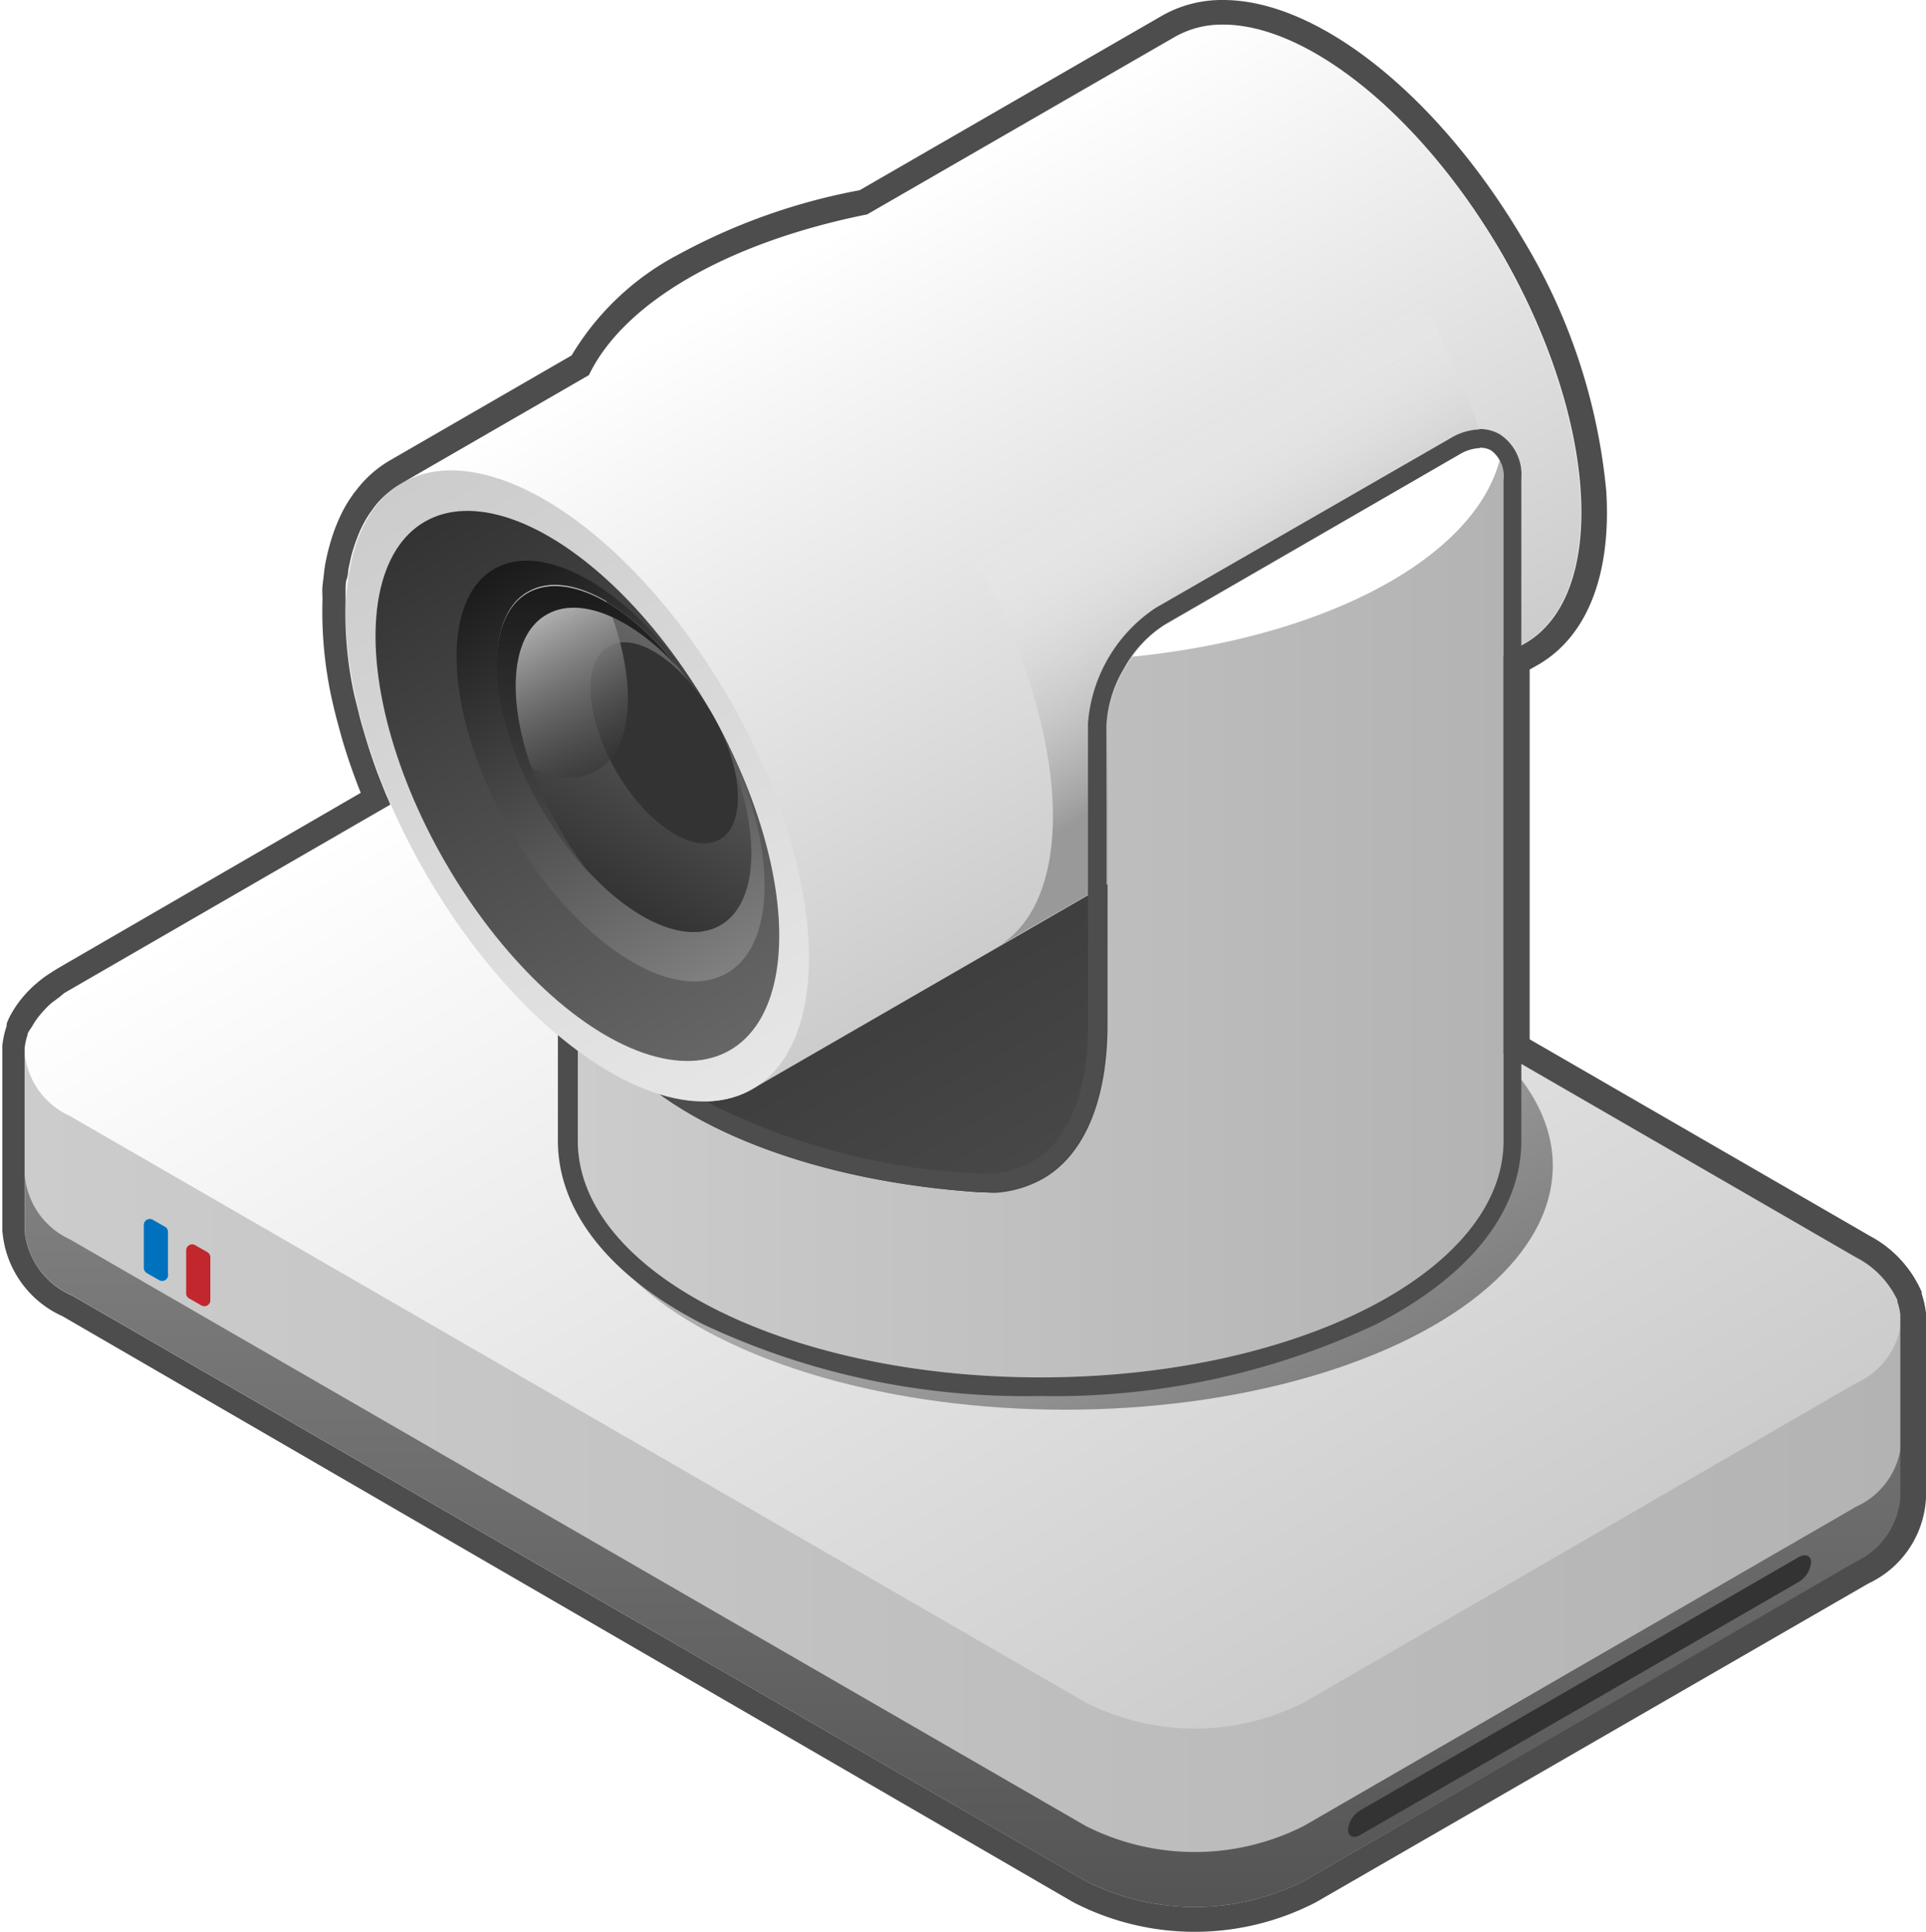
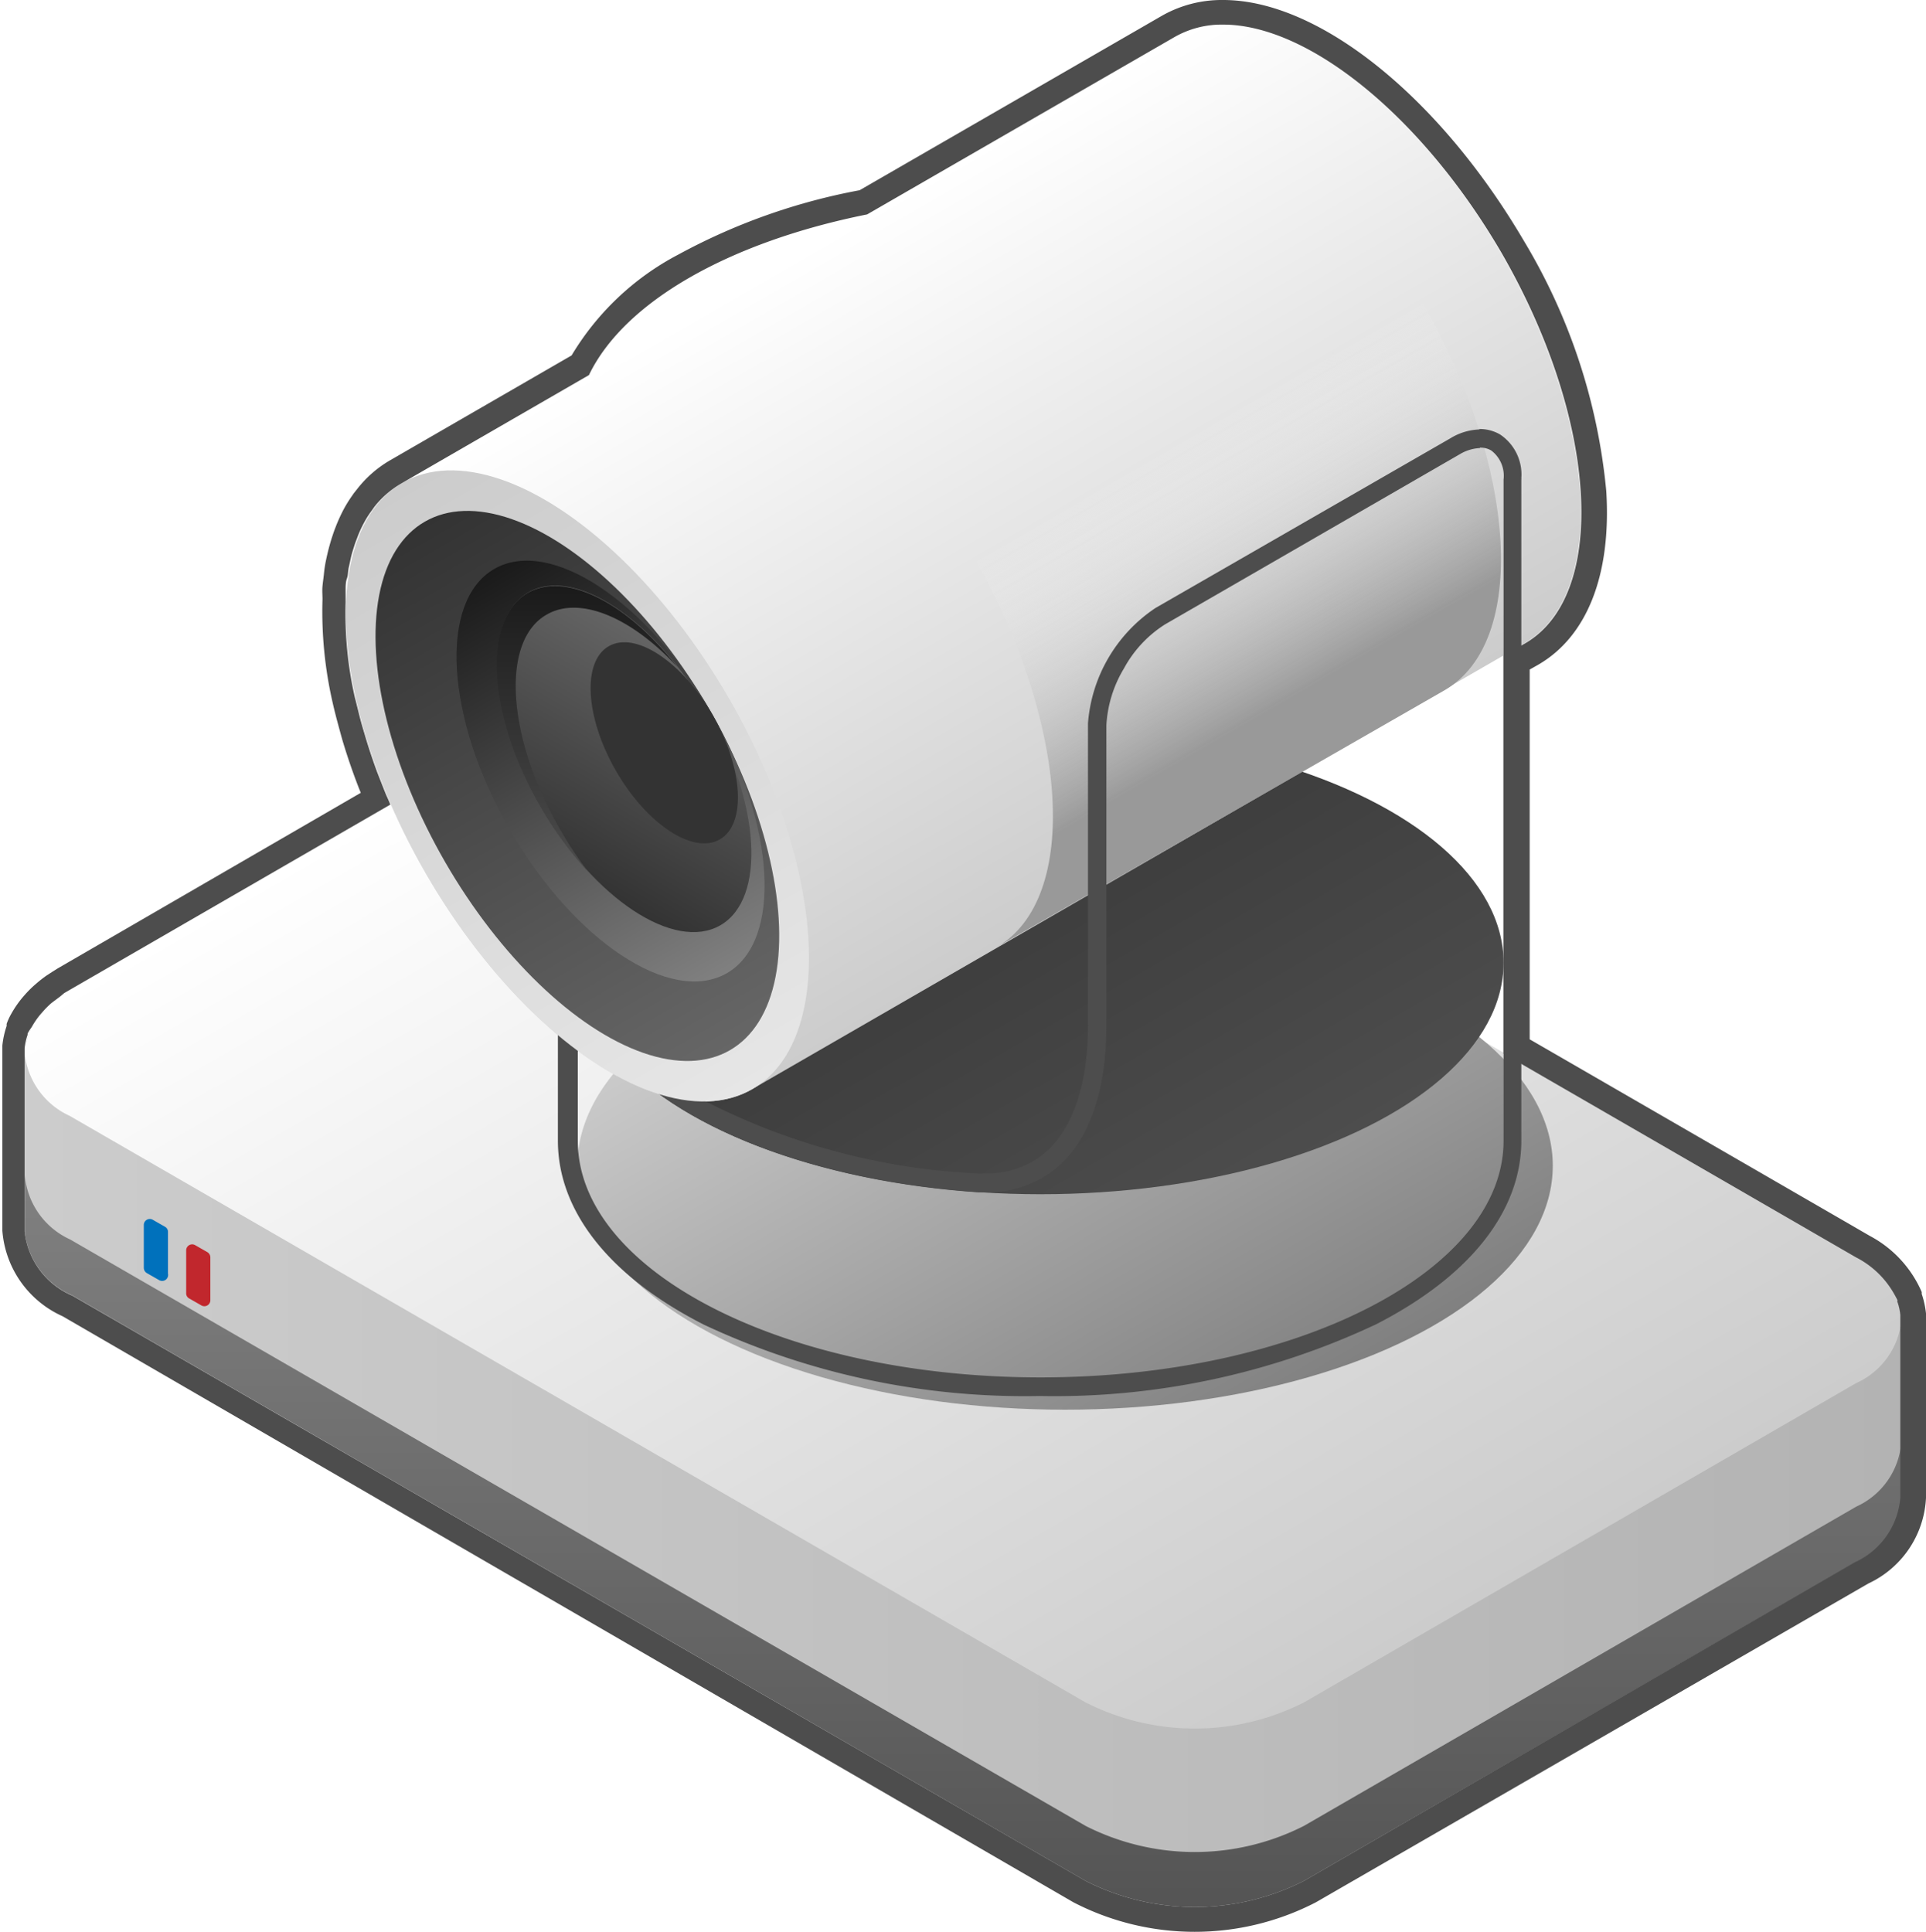
<svg xmlns="http://www.w3.org/2000/svg" xmlns:xlink="http://www.w3.org/1999/xlink" width="90px" height="90.28px" viewBox="0 0 90 90.28" preserveAspectRatio="none">
  <defs>
    <style>
            .cls-1 {
                fill: none;
            }

            .cls-2 {
                fill: url(#未命名的渐变_18);
            }

            .cls-3 {
                clip-path: url(#clip-path);
            }

            .cls-4 {
                fill: url(#未命名的渐变_21);
            }

            .cls-5 {
                fill: url(#未命名的渐变_13);
            }

            .cls-6 {
                fill: #c1272d;
            }

            .cls-7 {
                fill: #0071bc;
            }

            .cls-8 {
                fill: #333;
            }

            .cls-9 {
                fill: url(#未命名的渐变_55);
            }

            .cls-10 {
                fill: url(#未命名的渐变_43);
            }

            .cls-11 {
                fill: #f2f2f2;
            }

            .cls-12 {
                fill: #fff;
            }

            .cls-13 {
                fill: url(#未命名的渐变_13-2);
            }

            .cls-14 {
                fill: url(#未命名的渐变_51);
            }

            .cls-15 {
                fill: url(#未命名的渐变_18-2);
            }

            .cls-16 {
                fill: #4d4d4d;
            }

            .cls-17 {
                fill: url(#未命名的渐变_50);
            }

            .cls-18 {
                fill: url(#未命名的渐变_64);
            }

            .cls-19 {
                fill: url(#未命名的渐变_70);
            }

            .cls-20 {
                fill: url(#未命名的渐变_64-2);
            }

            .cls-21 {
                fill: url(#未命名的渐变_42);
            }

            .cls-22 {
                fill: url(#未命名的渐变_37);
            }

            .cls-23 {
                fill: url(#未命名的渐变_6);
            }
        </style>
    <linearGradient id="未命名的渐变_18" x1="1.15" y1="59.62" x2="88.85" y2="59.62" gradientUnits="userSpaceOnUse">
      <stop offset="0" stop-color="#ccc" />
      <stop offset="1" stop-color="#b3b3b3" />
    </linearGradient>
    <clipPath id="clip-path">
      <path class="cls-1" d="M86.74,58.75h0L39.29,31.33h0a10.42,10.42,0,0,0-5.1-1.22,10.44,10.44,0,0,0-5.1,1.22h0L3.27,46.26h0A3.6,3.6,0,0,0,1.15,49.2v8.34a3.69,3.69,0,0,0,2.23,3L50.73,87.9h0a11.27,11.27,0,0,0,10.2,0h0L86.73,73h0a3.63,3.63,0,0,0,2.11-3V61.7A3.63,3.63,0,0,0,86.74,58.75Z" />
    </clipPath>
    <linearGradient id="未命名的渐变_21" x1="45" y1="94.89" x2="45" y2="54.97" gradientUnits="userSpaceOnUse">
      <stop offset="0" stop-color="#4d4d4d" />
      <stop offset="1" stop-color="gray" />
    </linearGradient>
    <linearGradient id="未命名的渐变_13" x1="30.58" y1="30.47" x2="59.42" y2="80.43" gradientUnits="userSpaceOnUse">
      <stop offset="0" stop-color="#fff" />
      <stop offset="1" stop-color="#ccc" />
    </linearGradient>
    <linearGradient id="未命名的渐变_55" x1="42.23" y1="41.42" x2="57.31" y2="67.53" gradientUnits="userSpaceOnUse">
      <stop offset="0" stop-color="#ccc" />
      <stop offset="1" stop-color="gray" />
    </linearGradient>
    <linearGradient id="未命名的渐变_43" x1="41.46" y1="32.6" x2="55.78" y2="57.39" gradientUnits="userSpaceOnUse">
      <stop offset="0" stop-color="#333" />
      <stop offset="1" stop-color="#4d4d4d" />
    </linearGradient>
    <linearGradient id="未命名的渐变_13-2" x1="36.83" y1="12.15" x2="53.19" y2="40.48" xlink:href="#未命名的渐变_13" />
    <linearGradient id="未命名的渐变_51" x1="44.21" y1="7.88" x2="60.59" y2="36.26" gradientUnits="userSpaceOnUse">
      <stop offset="0.5" stop-color="#fff" stop-opacity="0" />
      <stop offset="0.9" stop-color="#999" />
    </linearGradient>
    <linearGradient id="未命名的渐变_18-2" x1="26.98" y1="42.65" x2="70.26" y2="42.65" xlink:href="#未命名的渐变_18" />
    <linearGradient id="未命名的渐变_50" x1="18.8" y1="22.56" x2="35.16" y2="50.89" gradientTransform="translate(21.98 -8.57) rotate(30)" gradientUnits="userSpaceOnUse">
      <stop offset="0" stop-color="#ccc" />
      <stop offset="1" stop-color="#e6e6e6" />
    </linearGradient>
    <linearGradient id="未命名的渐变_64" x1="19.85" y1="24.38" x2="34.11" y2="49.08" gradientTransform="translate(21.98 -8.57) rotate(30)" gradientUnits="userSpaceOnUse">
      <stop offset="0" stop-color="#333" />
      <stop offset="1" stop-color="#666" />
    </linearGradient>
    <linearGradient id="未命名的渐变_70" x1="22.99" y1="26.48" x2="33.86" y2="45.3" gradientTransform="translate(21.75 -9.4) rotate(30)" gradientUnits="userSpaceOnUse">
      <stop offset="0" stop-color="#1a1a1a" />
      <stop offset="1" stop-color="gray" />
    </linearGradient>
    <linearGradient id="未命名的渐变_64-2" x1="26.2" y1="40.61" x2="32.14" y2="30.32" gradientTransform="translate(21.64 -9.84) rotate(30)" xlink:href="#未命名的渐变_64" />
    <linearGradient id="未命名的渐变_42" x1="29.2" y1="37.56" x2="32.64" y2="31.61" gradientTransform="translate(21.43 -10.83) rotate(30)" gradientUnits="userSpaceOnUse">
      <stop offset="0" stop-color="#333" />
      <stop offset="1" stop-color="#333" />
    </linearGradient>
    <linearGradient id="未命名的渐变_37" x1="24.08" y1="28.03" x2="28.5" y2="35.68" gradientUnits="userSpaceOnUse">
      <stop offset="0" stop-color="#ccc" />
      <stop offset="1" stop-color="#333" stop-opacity="0.5" />
    </linearGradient>
    <linearGradient id="未命名的渐变_6" x1="27.45" y1="40.79" x2="27.45" y2="27.36" gradientUnits="userSpaceOnUse">
      <stop offset="0" stop-color="#4d4d4d" />
      <stop offset="1" stop-color="#1a1a1a" />
    </linearGradient>
  </defs>
  <g id="图层_2" data-name="图层 2">
    <g id="图层_1-2" data-name="图层 1">
      <g id="底座">
        <path class="cls-2" d="M86.74,58.75h0L39.29,31.33h0a10.42,10.42,0,0,0-5.1-1.22,10.44,10.44,0,0,0-5.1,1.22h0L3.27,46.26h0A3.6,3.6,0,0,0,1.15,49.2v8.34a3.69,3.69,0,0,0,2.23,3L50.73,87.9h0a11.27,11.27,0,0,0,10.2,0h0L86.73,73h0a3.63,3.63,0,0,0,2.11-3V61.7A3.63,3.63,0,0,0,86.74,58.75Z" />
        <g class="cls-3">
          <path class="cls-4" d="M86.74,70.41h0L60.93,85.33h0a11.27,11.27,0,0,1-10.2,0h0L3.27,57.92h0a3.63,3.63,0,0,1-2.11-3v8.34a3.69,3.69,0,0,0,2.23,3L50.73,93.67h0a11.27,11.27,0,0,0,10.2,0h0l25.8-14.92h0a3.63,3.63,0,0,0,2.11-3V67.47A3.6,3.6,0,0,1,86.74,70.41Z" />
        </g>
        <path class="cls-5" d="M88.85,61.7a3.63,3.63,0,0,0-2.11-3h0L39.29,31.33h0a10.42,10.42,0,0,0-5.1-1.22,10.44,10.44,0,0,0-5.1,1.22h0L3.27,46.26h0A3.6,3.6,0,0,0,1.15,49.2a3.63,3.63,0,0,0,2.11,2.95h0L50.73,79.56h0a11.27,11.27,0,0,0,10.2,0h0l25.8-14.92h0A3.6,3.6,0,0,0,88.85,61.7Z" />
        <path class="cls-6" d="M9.4,61l-.56-.32a.27.27,0,0,1-.14-.25V58.44a.28.28,0,0,1,.42-.25l.56.32a.29.29,0,0,1,.15.25v2A.28.28,0,0,1,9.4,61Z" />
        <path class="cls-7" d="M7.43,59.82l-.56-.32a.29.29,0,0,1-.15-.25v-2a.28.28,0,0,1,.43-.24l.56.32a.27.27,0,0,1,.14.25v1.94A.28.28,0,0,1,7.43,59.82Z" />
-         <path class="cls-8" d="M84.05,73.93,63.57,85.75c-.32.19-.58.08-.58-.24h0a1.19,1.19,0,0,1,.58-.91L84.05,72.77c.32-.18.58-.07.58.25h0A1.2,1.2,0,0,1,84.05,73.93Z" />
      </g>
      <g id="支架_镜头" data-name="支架+镜头">
        <ellipse class="cls-9" cx="49.77" cy="54.48" rx="22.79" ry="11.4" />
        <ellipse class="cls-10" cx="48.62" cy="44.99" rx="21.64" ry="10.82" />
-         <path class="cls-11" d="M70.26,44.94V45c0,6-9.69,10.82-21.64,10.82S27,51,27,45v8.32c0,6.11,9.69,11.06,21.64,11.06s21.64-5,21.64-11.06V44.94Z" />
        <polygon class="cls-11" points="45.53 33.67 26.98 44.94 26.98 20.03 45.53 9.32 45.53 33.67" />
        <path class="cls-12" d="M27,20,45.53,9.32C35,10.07,27,14.58,27,20Z" />
        <path class="cls-13" d="M70.13,11.81C65.61,4,58.78-.52,54.87,1.74L18.8,22.56C14.89,24.82,15.38,33,19.9,40.82S31.25,53.15,35.16,50.89L71.23,30.07C75.14,27.81,74.65,19.64,70.13,11.81Z" />
        <path class="cls-14" d="M66.4,14C61.89,6.19,55.05,1.68,51.14,3.93L30.22,16C34.13,13.7,41,18.21,45.48,26s5,16,1.1,18.26l20.92-12C71.41,30,70.92,21.84,66.4,14Z" />
-         <path class="cls-15" d="M70.26,22.41a1.24,1.24,0,0,0-2-1.2l-13.77,8a5.59,5.59,0,0,0-1.92,2.06,5.74,5.74,0,0,0-.82,2.66h0v14h0c0,3.34-1,6-3,7.15a5.24,5.24,0,0,1-3,.66C35.12,55,27,50.47,27,45v8.32c0,6.11,9.69,11.06,21.64,11.06s21.64-5,21.64-11.06V44.94h0V22.41Z" />
-         <path class="cls-12" d="M69.68,21.05a1.49,1.49,0,0,0-1.46.16l-13.78,8a5.17,5.17,0,0,0-1.53,1.48c9-.9,15.93-4.58,17.16-9.16A1,1,0,0,0,69.68,21.05Z" />
        <path class="cls-16" d="M69.16,20.92a1,1,0,0,1,.52.13,1.48,1.48,0,0,1,.58,1.36h0V44.94h0v8.37c0,6.11-9.69,11.06-21.64,11.06S27,59.42,27,53.31V45c0,5.48,8.14,10,18.7,10.72h.37a5.2,5.2,0,0,0,2.63-.67c2.06-1.19,3-3.81,3-7.15h0v-14h0a5.74,5.74,0,0,1,.82-2.66,5.59,5.59,0,0,1,1.92-2.06l13.77-7.95a2,2,0,0,1,.94-.29m0-.87a2.76,2.76,0,0,0-1.37.41L54,28.41a7.13,7.13,0,0,0-3.16,5.4s0,0,0,.07v14c0,3.15-.89,5.42-2.59,6.4a4.34,4.34,0,0,1-2.2.56h-.32A31,31,0,0,1,32.8,51.38c-3.2-1.81-5-4.08-5-6.39a.85.85,0,0,0-.86-.86h0a.86.86,0,0,0-.87.86v8.32c0,3.3,2.42,6.35,6.81,8.59a35.31,35.31,0,0,0,15.7,3.34,35.31,35.31,0,0,0,15.7-3.34c4.39-2.24,6.81-5.29,6.81-8.59V22.41a.13.13,0,0,0,0-.06,2.25,2.25,0,0,0-1-2.05,1.9,1.9,0,0,0-1-.25Z" />
        <ellipse class="cls-17" cx="26.98" cy="36.73" rx="8.18" ry="16.36" transform="translate(-14.75 18.41) rotate(-30)" />
        <ellipse class="cls-18" cx="26.98" cy="36.73" rx="7.13" ry="14.26" transform="translate(-14.75 18.41) rotate(-30)" />
        <ellipse class="cls-19" cx="28.42" cy="35.89" rx="5.43" ry="10.86" transform="matrix(0.87, -0.5, 0.5, 0.87, -14.14, 19.02)" />
        <ellipse class="cls-20" cx="29.17" cy="35.46" rx="4.49" ry="8.98" transform="translate(-13.82 19.34) rotate(-30)" />
        <ellipse class="cls-21" cx="30.92" cy="34.58" rx="2.6" ry="5.19" transform="matrix(0.87, -0.5, 0.5, 0.87, -13.15, 20.09)" />
-         <path class="cls-22" d="M27.89,36c1.8-1,1.9-4.35.44-7.91-1.37-.8-2.67-1-3.65-.44-1.8,1-1.9,4.35-.44,7.91C25.61,36.39,26.92,36.59,27.89,36Z" />
        <path class="cls-23" d="M26.15,38.72c-2.48-4.3-2.75-8.79-.6-10,1.56-.9,4,.16,6.11,2.46-2.34-3-5.21-4.49-7-3.47-2.15,1.24-1.88,5.73.6,10a17.27,17.27,0,0,0,2.26,3.08A17.77,17.77,0,0,1,26.15,38.72Z" />
      </g>
      <path class="cls-16" d="M57.16,1.15c3.94,0,9.24,4.21,13,10.66,4.52,7.83,5,16,1.1,18.26l-1,.56V44.94h0V45h0v4.24l16.47,9.52h0a4.27,4.27,0,0,1,1.93,2l0,.07a2.65,2.65,0,0,1,.14.62c0,.07,0,.15,0,.22V70a3.63,3.63,0,0,1-2.11,3h0L60.93,87.9h0a11.27,11.27,0,0,1-10.2,0h0L3.38,60.55a3.69,3.69,0,0,1-2.23-3V49.2c0-.07,0-.14,0-.21a2.85,2.85,0,0,1,.14-.63l0-.06A2.52,2.52,0,0,1,1.48,48,3.75,3.75,0,0,1,2,47.28a4,4,0,0,1,.41-.41l.4-.3,0,0L3,46.41H3l.24-.14h0l15-8.67c-.06-.15-.12-.29-.19-.44-.15-.37-.29-.73-.43-1.09-.22-.6-.42-1.2-.59-1.79-.07-.23-.14-.47-.2-.7s-.17-.69-.25-1a17.69,17.69,0,0,1-.43-4.43c0-.19,0-.38,0-.57s0-.37.06-.54.05-.36.09-.53.07-.33.11-.5.09-.32.14-.48.09-.26.14-.39a5.37,5.37,0,0,1,.31-.69,4.43,4.43,0,0,1,.35-.56l.15-.21a4.41,4.41,0,0,1,1.24-1.08h0l8.78-5.07c1.65-3.43,6.56-6.22,13-7.51L54.87,1.74a4.44,4.44,0,0,1,2.29-.59m0-1.15a5.65,5.65,0,0,0-2.87.74L40.17,8.89a28.63,28.63,0,0,0-8.46,3,12.67,12.67,0,0,0-5,4.72l-8.48,4.9h0a5.34,5.34,0,0,0-1.56,1.37c-.07.09-.14.17-.19.25a6.12,6.12,0,0,0-.43.69,7.78,7.78,0,0,0-.37.82c-.06.15-.11.3-.16.45s-.11.36-.16.55-.09.37-.13.56-.07.39-.09.59-.05.39-.07.6,0,.41,0,.62a19,19,0,0,0,.45,4.72c.08.36.17.72.27,1.09s.13.48.2.73c.18.61.39,1.24.62,1.86.08.21.16.43.25.64L2.69,45.26h0l-.27.17h0l-.26.17,0,0a5.9,5.9,0,0,0-.47.37,5,5,0,0,0-.52.51,4.93,4.93,0,0,0-.65.91,2.78,2.78,0,0,0-.21.46,1,1,0,0,1,0,.1,4.12,4.12,0,0,0-.2.91c0,.1,0,.21,0,.31v8.34a4.78,4.78,0,0,0,2.81,4L50.16,88.9h0a12.32,12.32,0,0,0,11.33,0h0L87.31,74h0A4.67,4.67,0,0,0,90,70V61.7c0-.11,0-.21,0-.32a4.24,4.24,0,0,0-.2-.91l0-.09h0a5.4,5.4,0,0,0-2.42-2.62h0l-15.9-9.19V45h0V31.29l.39-.22c2.29-1.32,3.43-4.2,3.19-8.11a27.69,27.69,0,0,0-3.86-11.72C67.25,4.52,61.63,0,57.16,0Z" />
    </g>
  </g>
</svg>